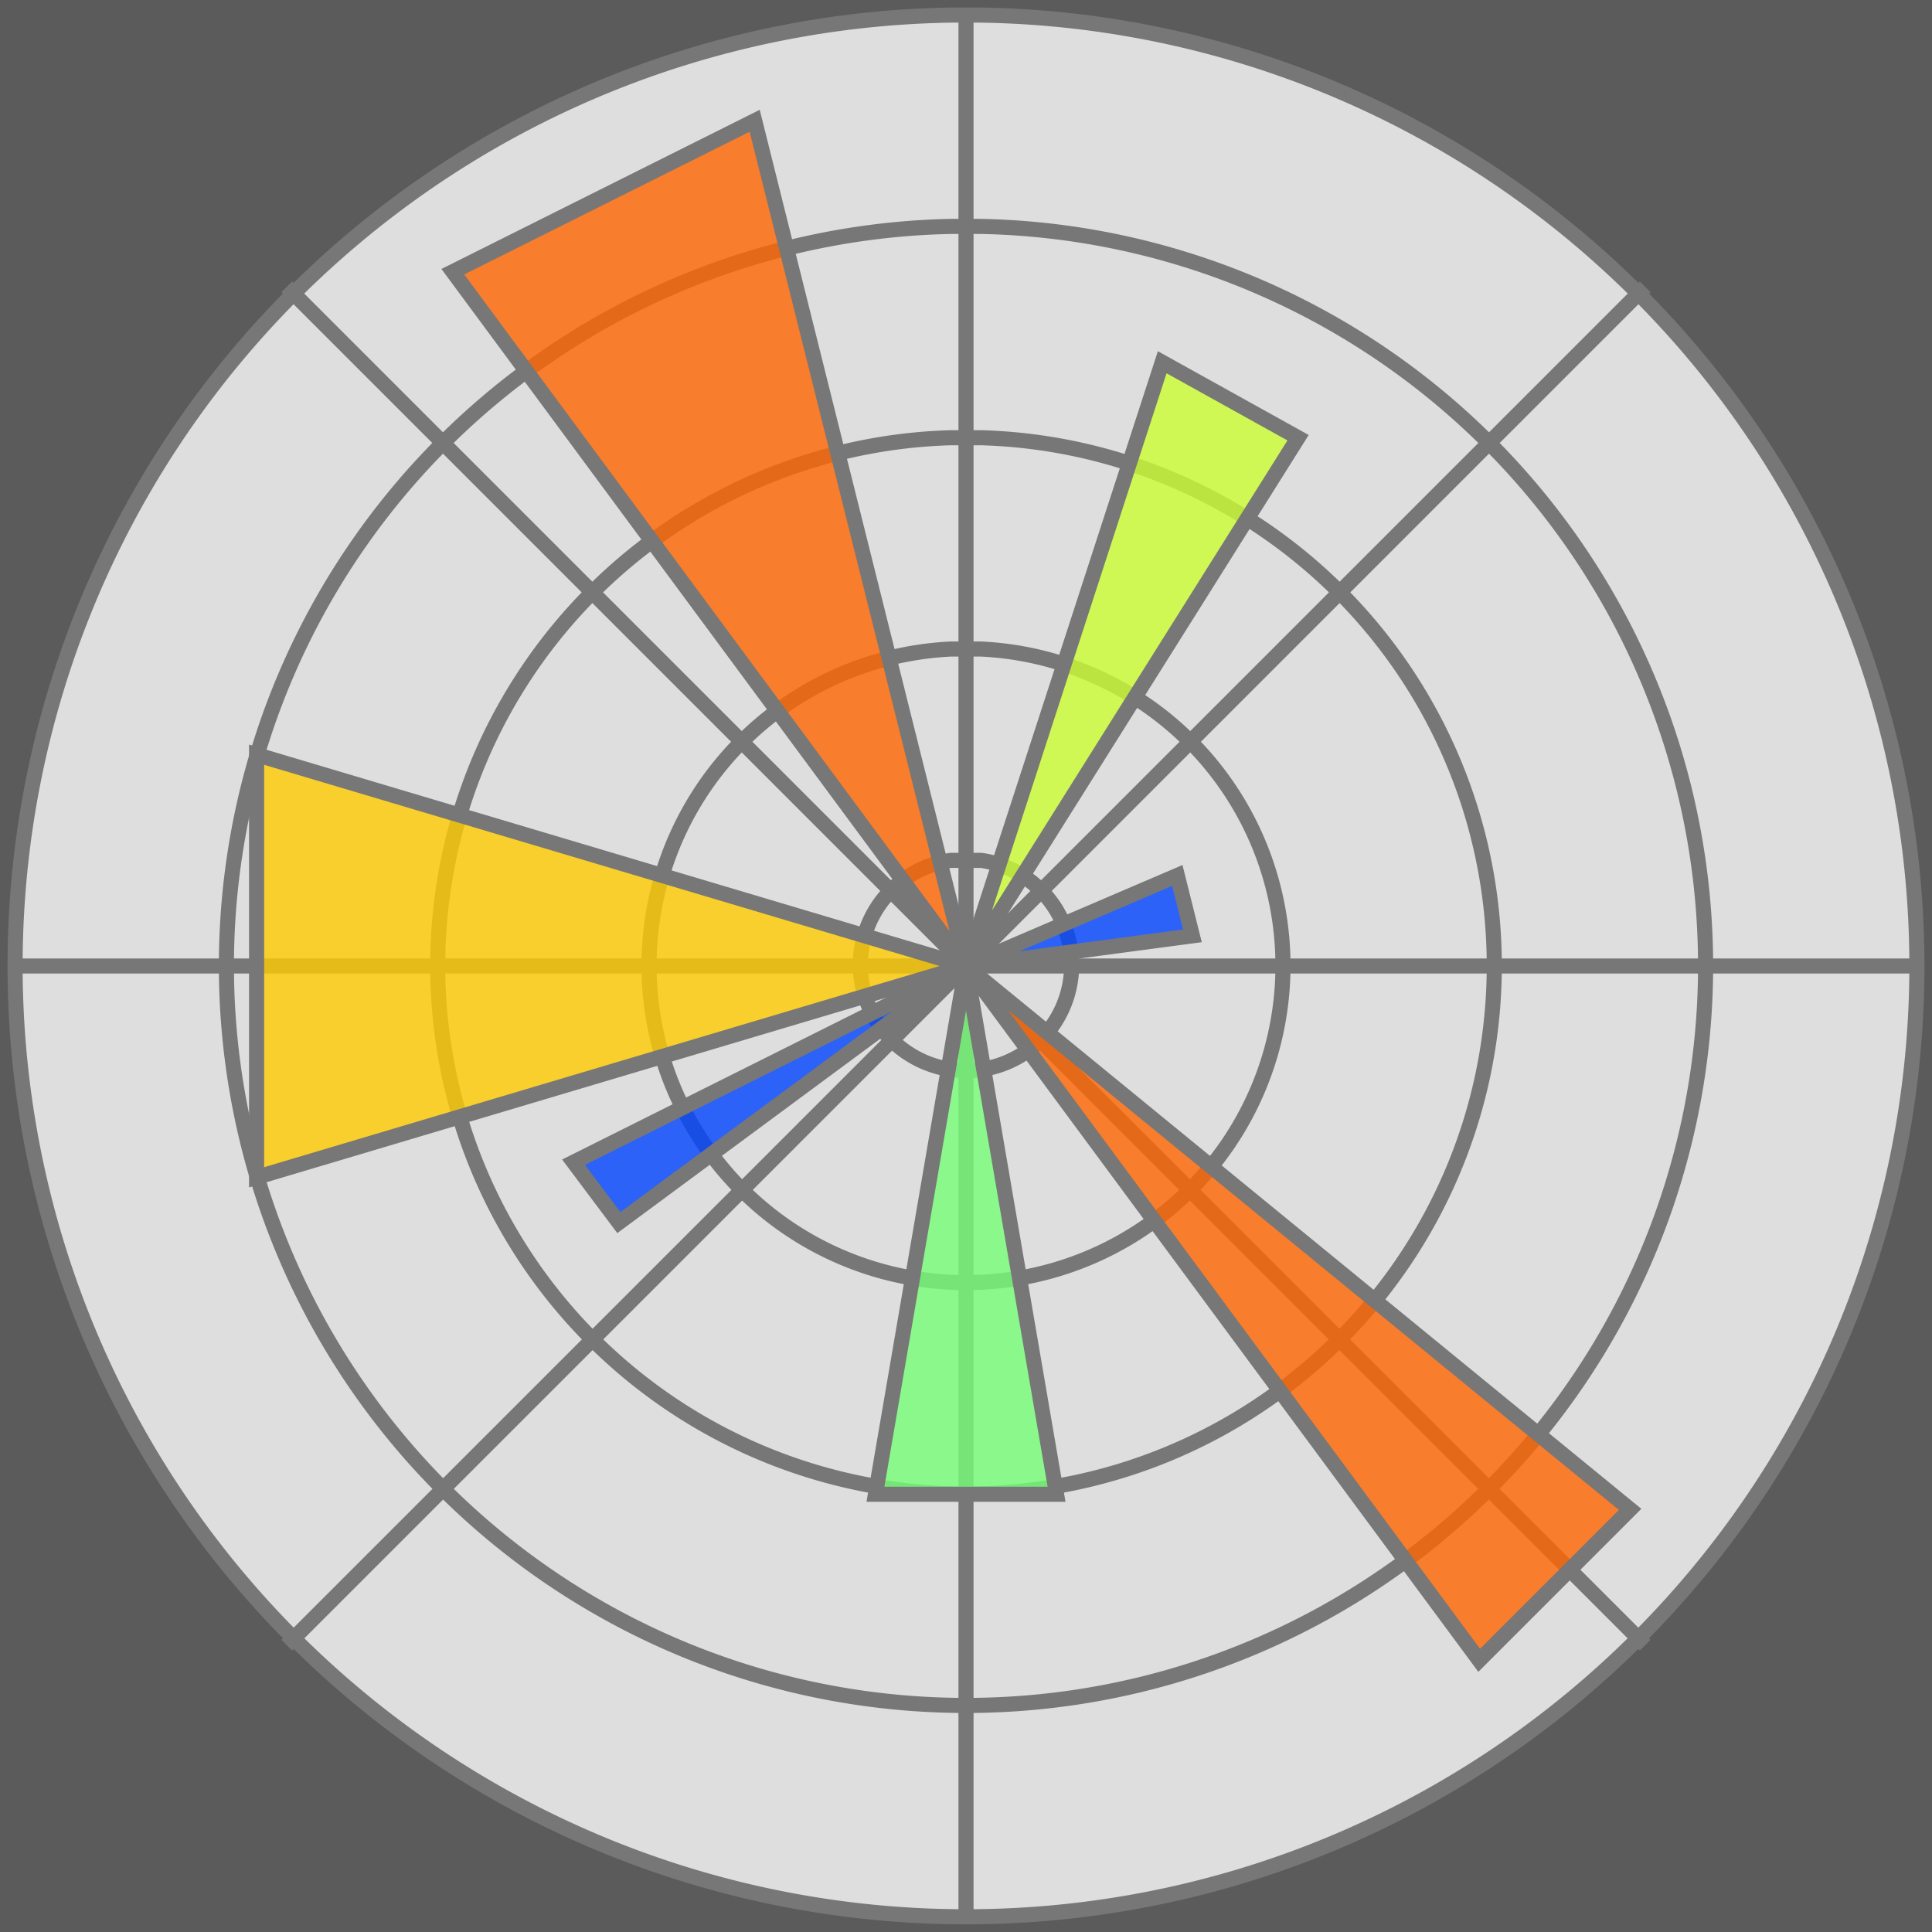
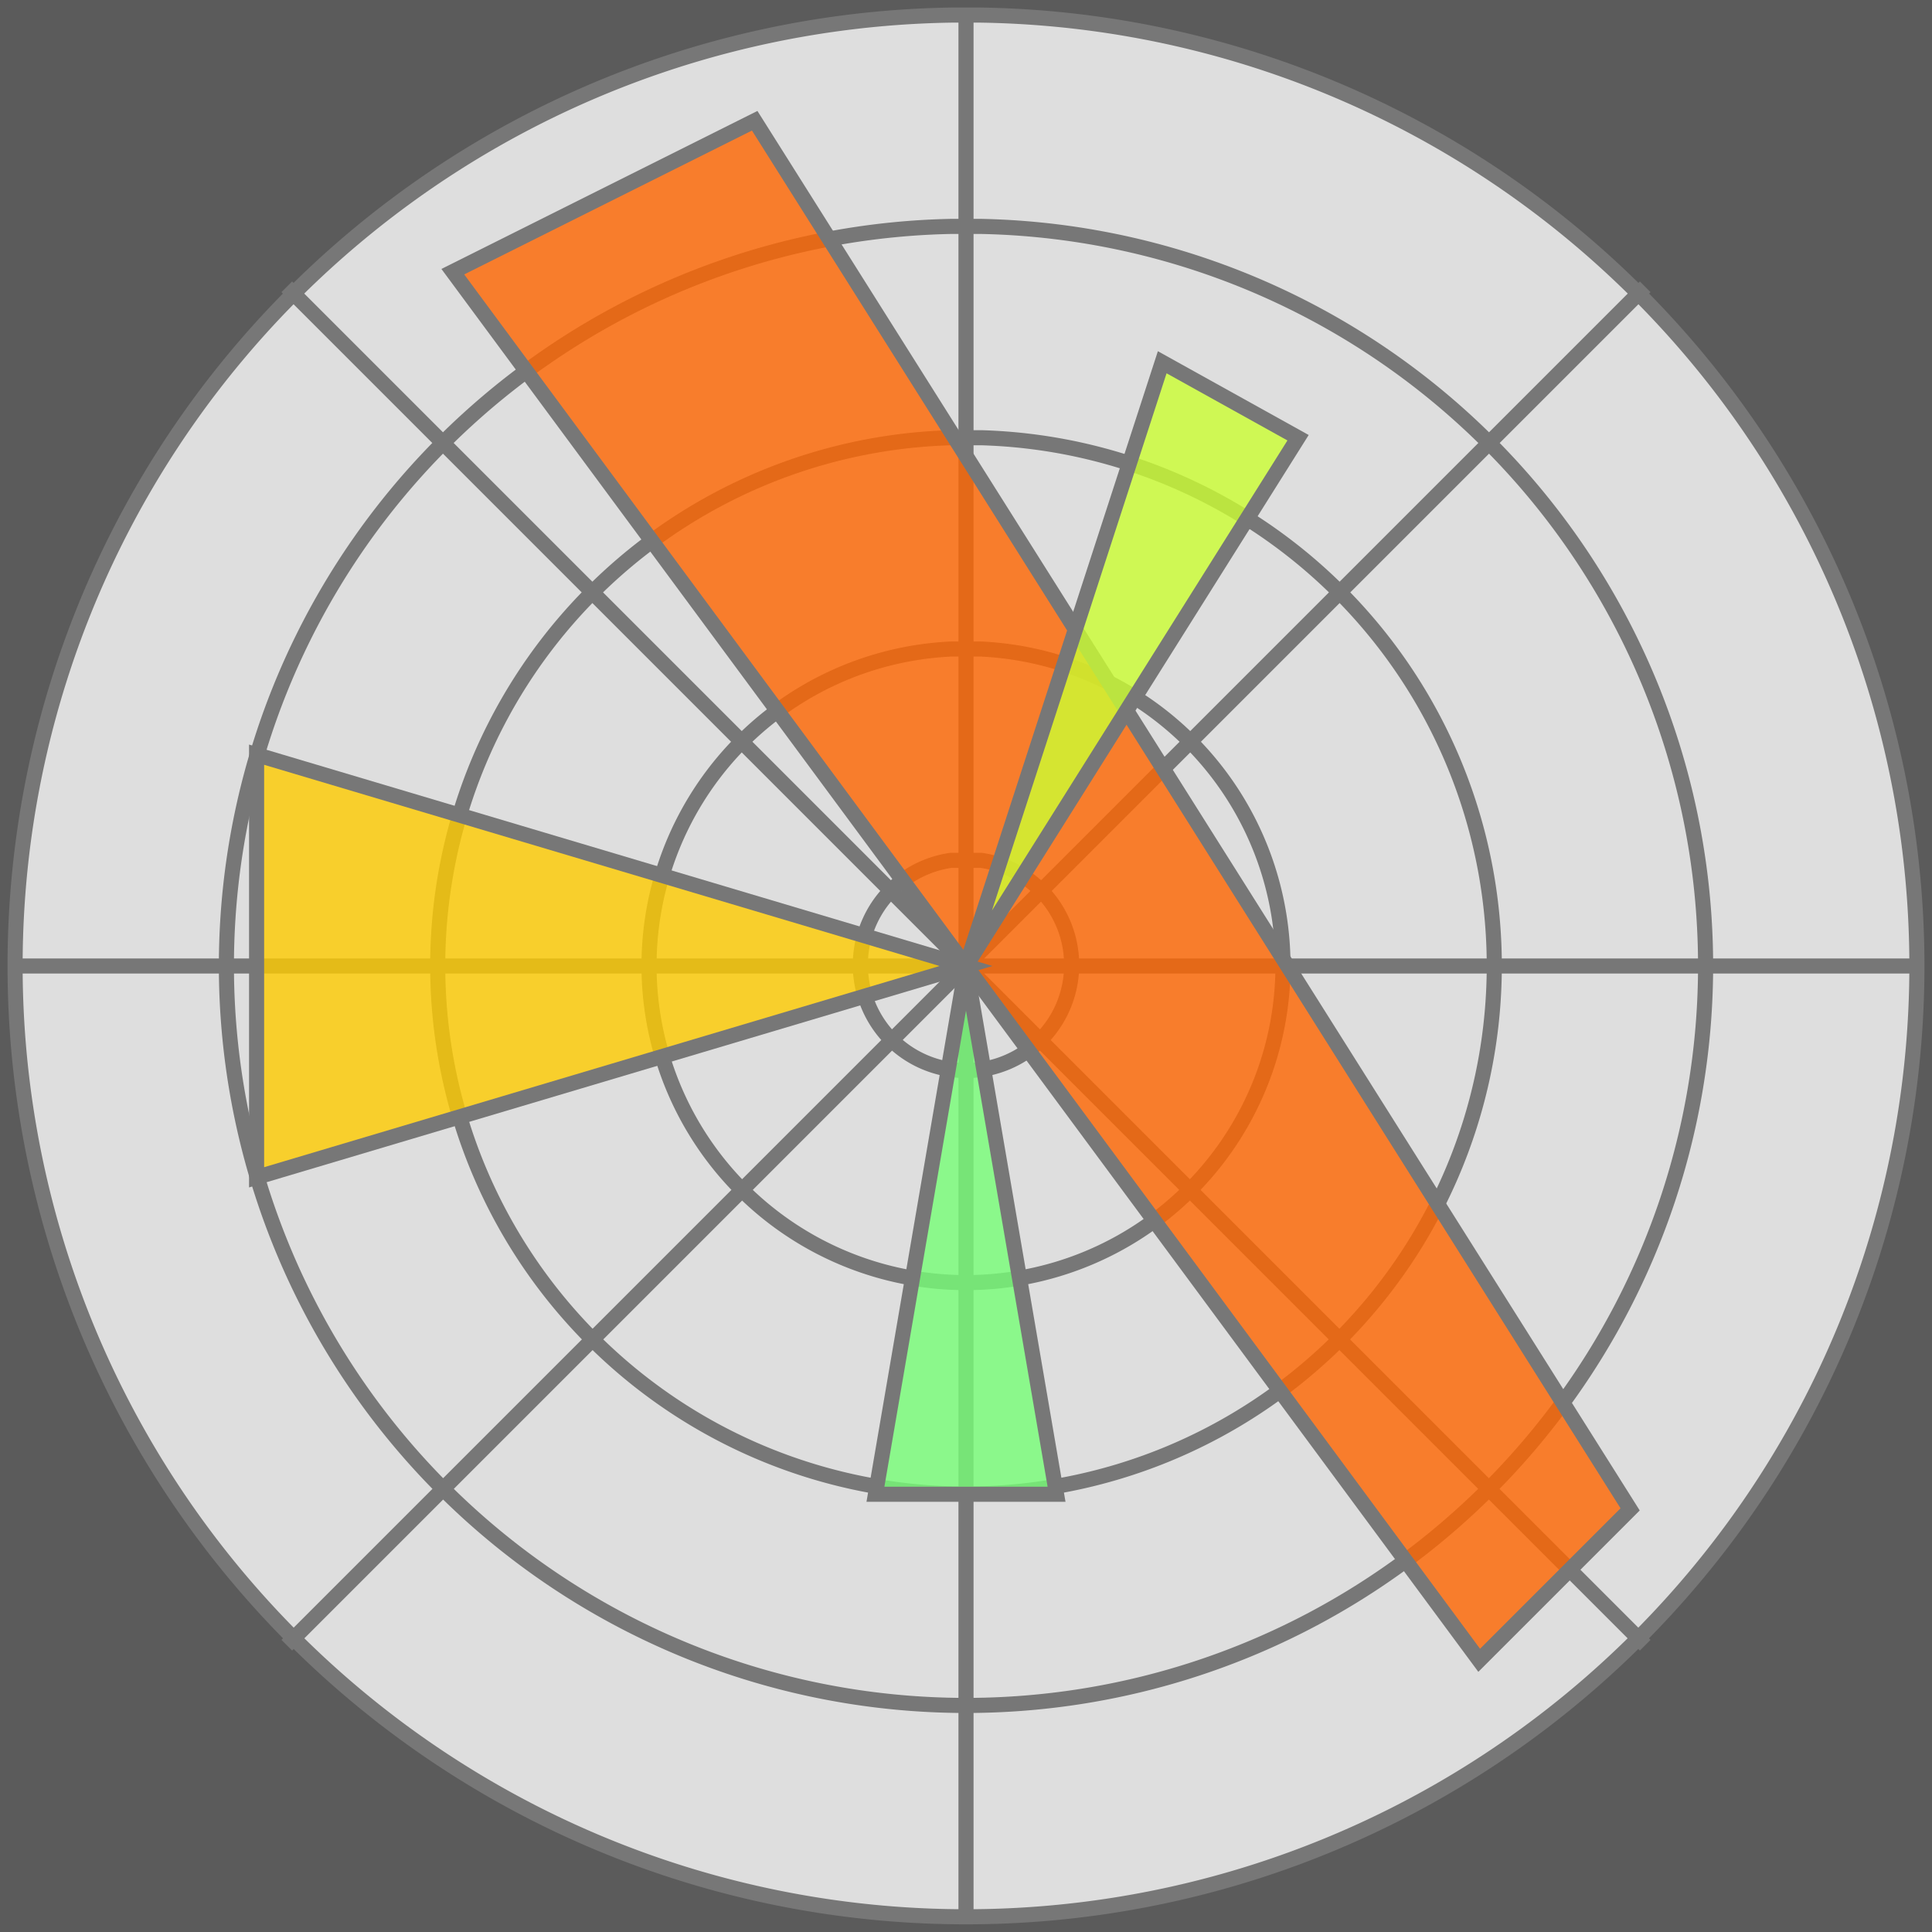
<svg xmlns="http://www.w3.org/2000/svg" width="128" height="128" stroke="#777" fill-opacity=".8">
  <rect width="100%" height="100%" fill="#333333" stroke="none" />
  <path fill="#FFF" d="m63,1a63,63 0 1,0 2,0zm0,14a49,49 0 1,0 2,0zm0,14a35,35 0 1,02,0zm0,14a21,21 0 1,0 2,0zm0,14a7,7 0 1,0 2,0zm64,7H1m108-45-90,90m90,0-90-90m45-18v126" />
-   <path fill="#F60" d="m50,8-20,10 68,92 10-10L64,64z" />
+   <path fill="#F60" d="m50,8-20,10 68,92 10-10z" />
  <path fill="#FC0" d="m17,50v28L64,64z" />
  <path fill="#7F7" d="m64,64 6,35H58z" />
  <path fill="#CF3" d="m64,64 13-40 9,5z" />
-   <path fill="#04F" d="m64,64 14-6 1,4zl-26,13 3,4z" />
</svg>